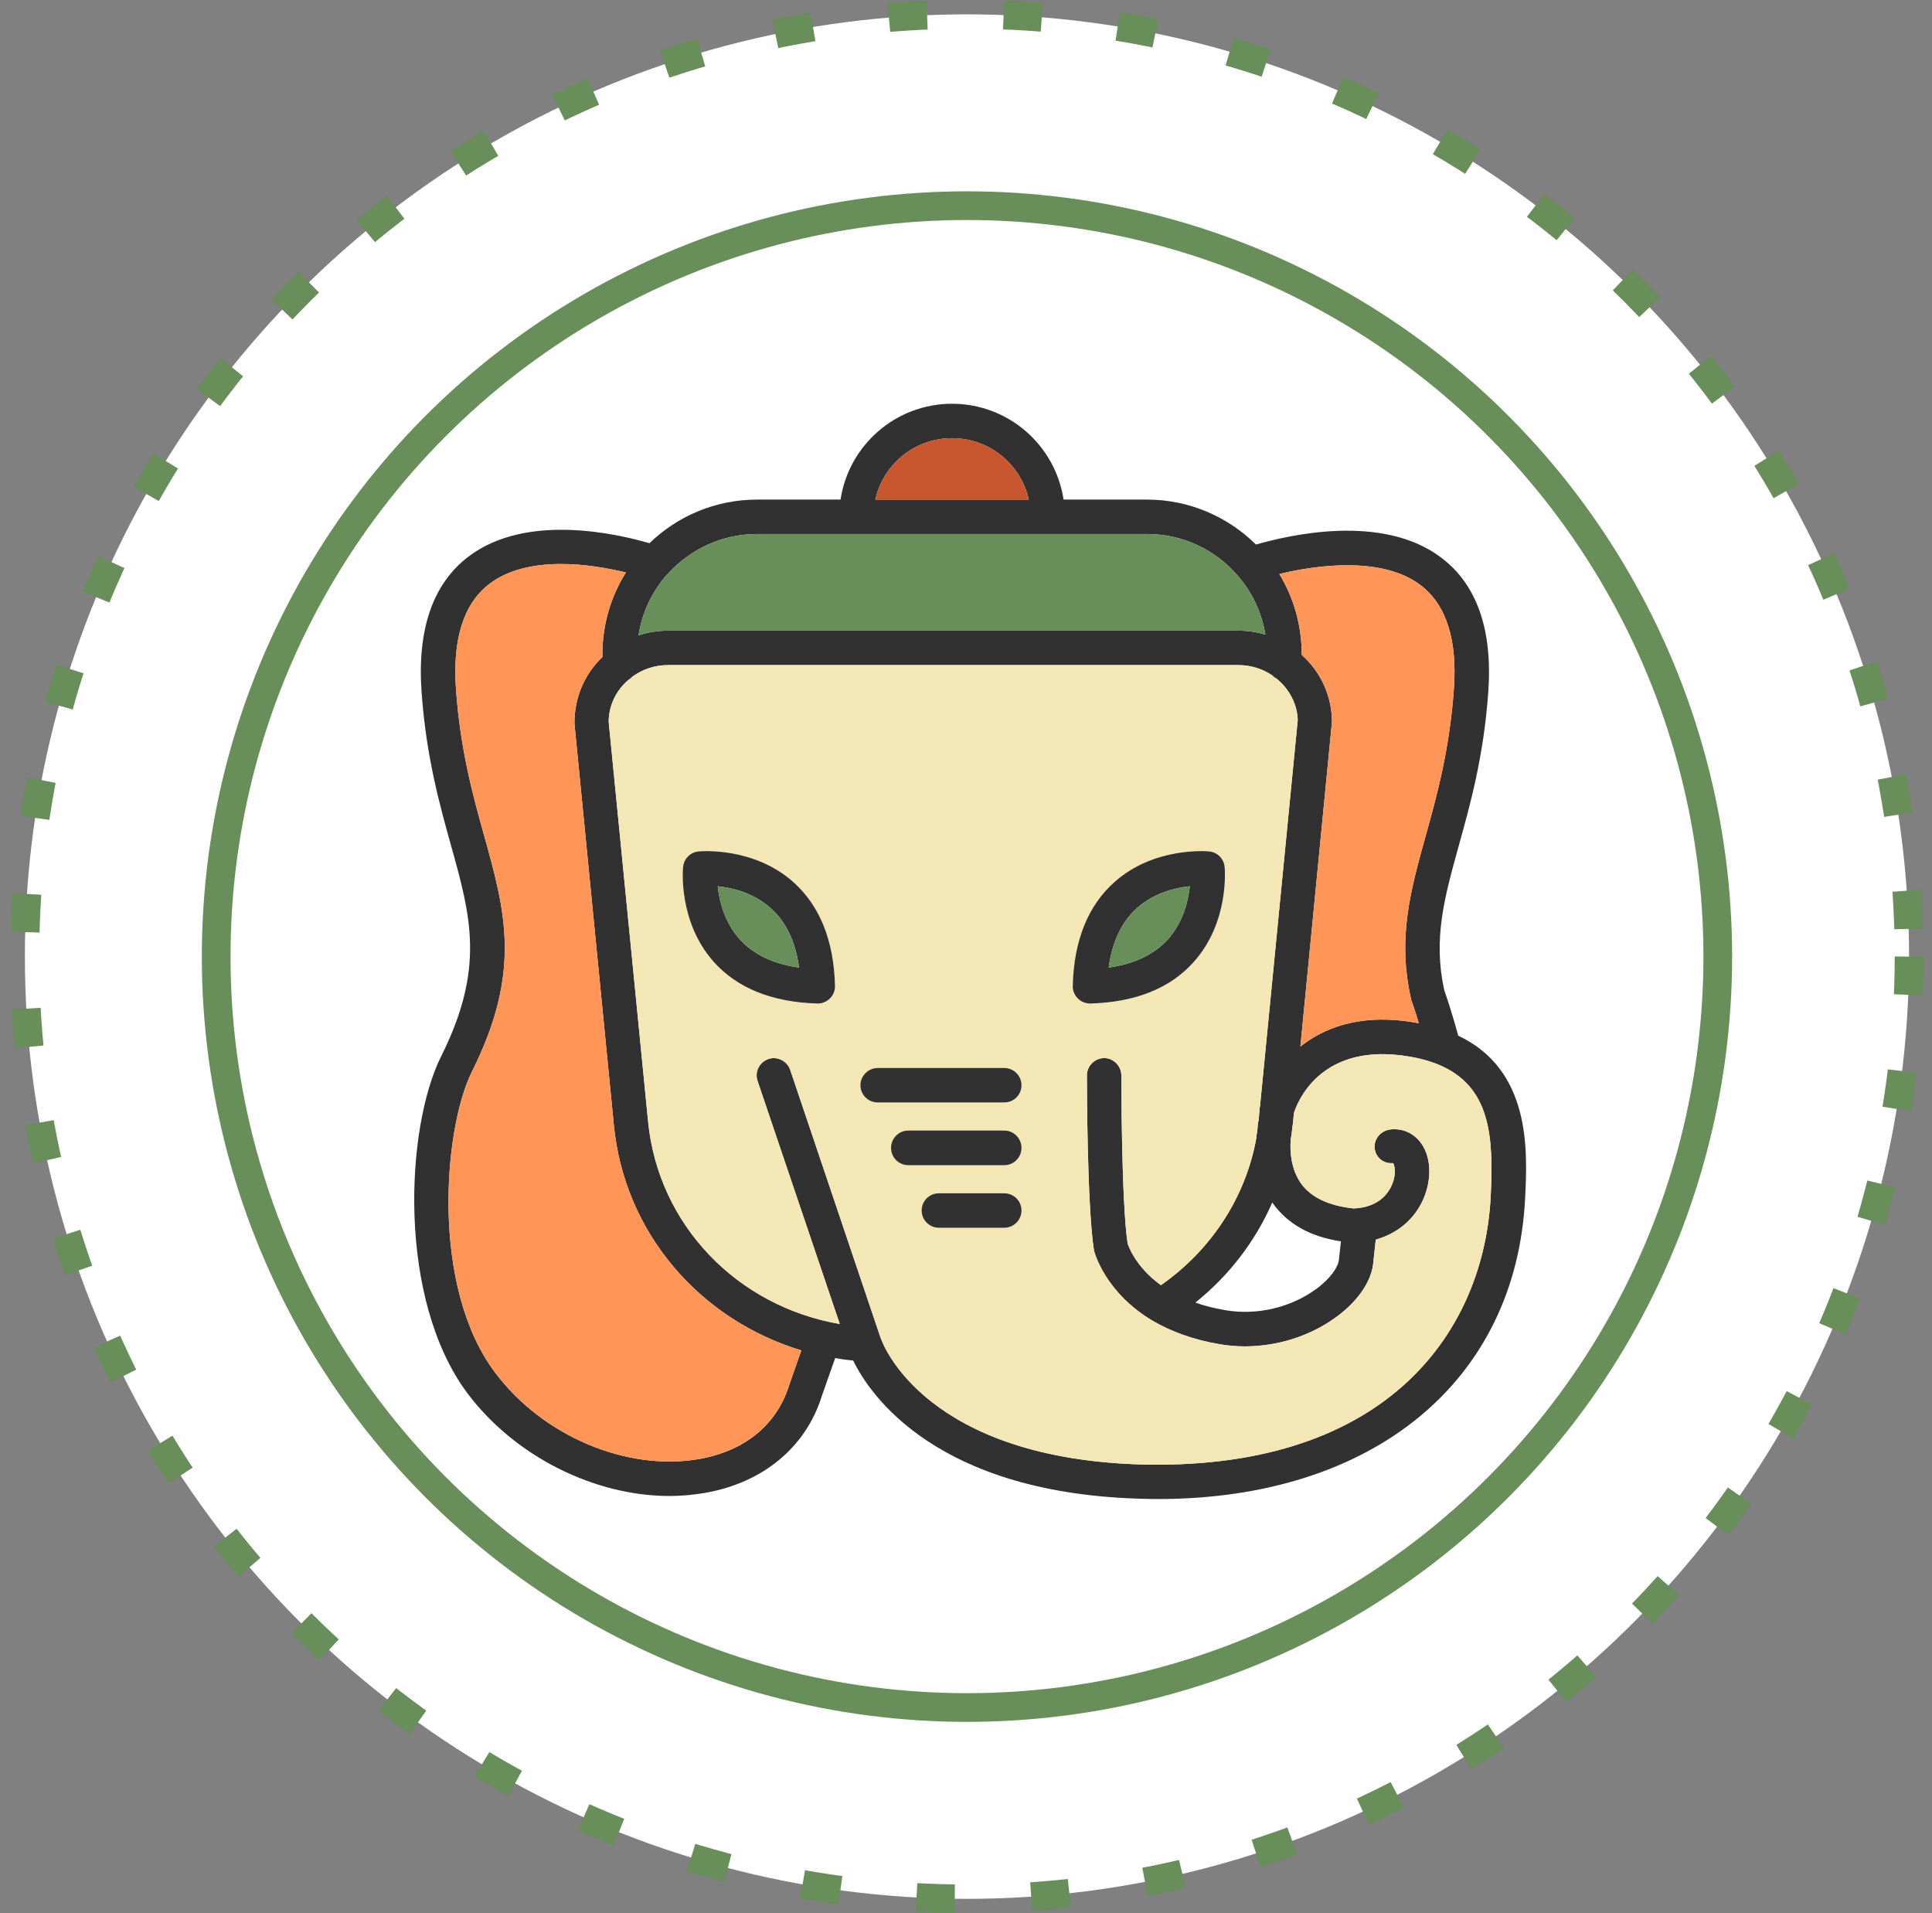
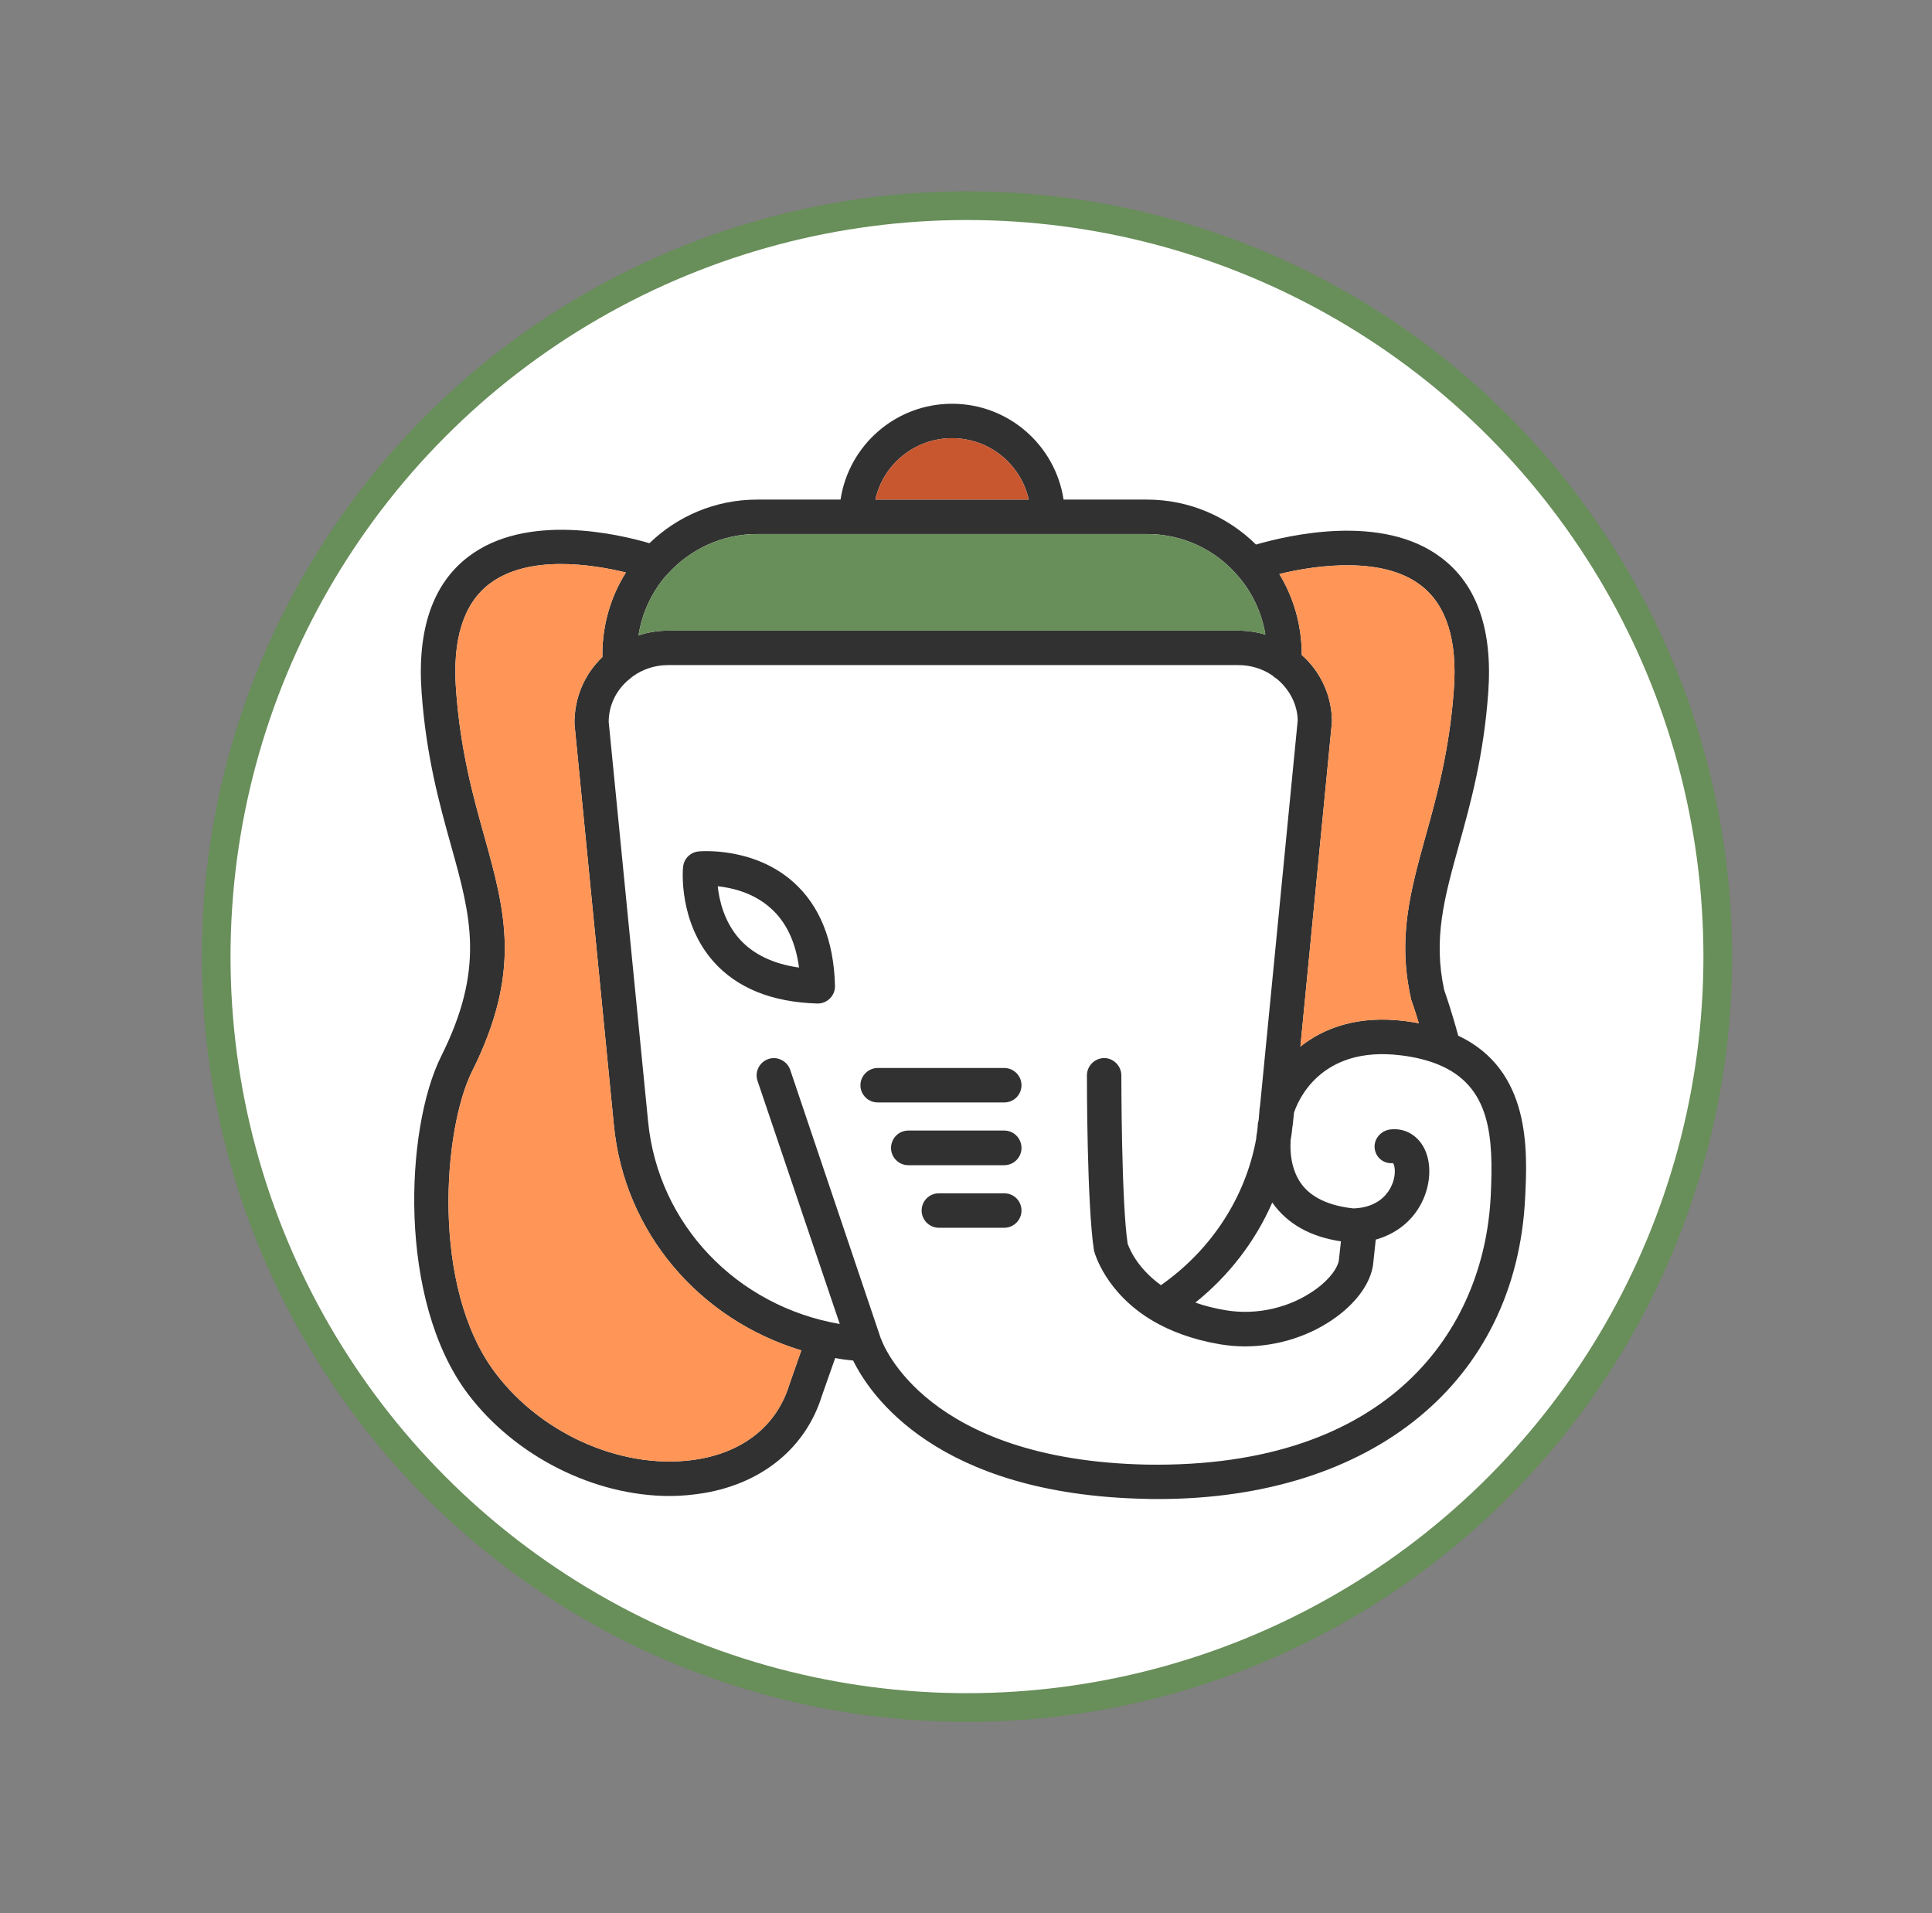
<svg xmlns="http://www.w3.org/2000/svg" width="101" height="100" viewBox="0 0 101 100" fill="none">
  <rect x="0" y="0" width="101" height="100" fill="#808080" stroke="none" />
-   <circle cx="50.551" cy="50" r="49.25" fill="white" stroke="#688E59" stroke-width="1.5" stroke-dasharray="2 4" />
  <circle cx="50.551" cy="50" r="39.25" fill="white" stroke="#688E59" stroke-width="1.5" />
  <g clip-path="url(#clip0_3704_4243)">
    <path d="M76.231 54.133C75.911 52.934 75.581 51.983 75.501 51.754C74.911 49.053 75.511 46.913 76.261 44.203C76.871 42.014 77.561 39.533 77.801 36.203C78.041 32.944 77.221 30.564 75.351 29.154C72.261 26.803 67.331 27.983 65.661 28.463C64.191 27.014 62.181 26.113 59.961 26.113H55.601C55.171 23.273 52.721 21.104 49.771 21.104C46.821 21.104 44.371 23.273 43.941 26.113H39.581C37.391 26.113 35.411 26.983 33.951 28.393C32.311 27.913 27.521 26.784 24.491 29.093C22.621 30.514 21.801 32.904 22.041 36.203C22.281 39.533 22.971 42.014 23.581 44.203C24.621 47.923 25.361 50.614 23.061 55.214C21.181 58.983 20.771 67.944 24.451 72.844C26.941 76.144 31.091 78.194 35.011 78.194C35.631 78.194 36.241 78.133 36.841 78.034C39.901 77.504 42.141 75.633 42.971 72.944L43.661 70.984C43.971 71.043 44.281 71.084 44.601 71.114C45.461 72.874 48.941 78.124 59.911 78.344C60.121 78.353 60.321 78.353 60.531 78.353C71.751 78.353 79.261 72.224 79.731 62.603C79.851 60.154 80.051 55.934 76.231 54.133ZM74.261 30.584C75.611 31.604 76.201 33.453 76.001 36.074C75.771 39.224 75.111 41.614 74.521 43.724C73.731 46.574 73.051 49.033 73.761 52.194C73.761 52.233 73.771 52.264 73.791 52.303C73.791 52.313 73.961 52.773 74.171 53.483C73.951 53.444 73.721 53.404 73.481 53.373C71.001 53.053 69.211 53.724 67.981 54.703L69.631 37.733C69.631 36.394 69.051 35.114 68.051 34.233V34.203C68.051 32.663 67.621 31.224 66.881 30.003C68.921 29.503 72.311 29.093 74.261 30.584ZM49.771 22.904C51.731 22.904 53.371 24.273 53.781 26.113H45.761C46.171 24.273 47.811 22.904 49.771 22.904ZM34.831 30.073C34.871 30.044 34.901 30.003 34.931 29.974C36.081 28.713 37.741 27.913 39.581 27.913H59.961C61.851 27.913 63.541 28.744 64.681 30.064C65.441 30.924 65.961 31.994 66.151 33.173C65.701 33.033 65.221 32.964 64.741 32.964H34.921C34.391 32.964 33.871 33.044 33.381 33.214C33.561 32.023 34.081 30.944 34.831 30.073ZM41.261 72.383C40.621 74.463 38.941 75.844 36.541 76.263C32.761 76.913 28.381 75.064 25.891 71.754C22.501 67.263 23.181 59.004 24.671 56.014C27.281 50.794 26.421 47.673 25.321 43.714C24.731 41.614 24.071 39.224 23.841 36.074C23.641 33.423 24.231 31.553 25.581 30.523C27.611 28.974 30.951 29.494 32.721 29.924C31.941 31.163 31.491 32.633 31.491 34.203V34.343C30.561 35.233 30.021 36.453 30.031 37.824L32.091 58.803C32.631 64.424 36.571 68.974 41.891 70.584L41.261 72.383ZM77.931 62.514C77.591 69.463 72.671 76.763 59.941 76.553C48.401 76.314 46.151 70.243 46.061 69.984L46.041 69.944L41.311 55.923C41.151 55.453 40.631 55.194 40.171 55.353C39.701 55.514 39.441 56.023 39.601 56.493L43.901 69.204C38.521 68.273 34.411 64.013 33.881 58.623L31.821 37.733C31.821 36.883 32.201 36.084 32.871 35.523C32.881 35.523 32.891 35.514 32.891 35.514C32.911 35.483 32.941 35.464 32.961 35.444C32.991 35.423 33.011 35.404 33.041 35.383L33.051 35.373H33.061L33.071 35.364C33.071 35.364 33.071 35.353 33.081 35.353C33.611 34.974 34.241 34.764 34.921 34.764H64.741C65.381 34.764 66.001 34.953 66.511 35.303C66.541 35.324 66.581 35.353 66.611 35.373C66.641 35.394 66.671 35.423 66.701 35.453H66.711C67.421 36.014 67.831 36.853 67.841 37.654L65.871 57.813C65.871 57.824 65.861 57.843 65.861 57.864C65.851 57.894 65.851 57.923 65.851 57.953C65.841 57.983 65.841 58.014 65.841 58.044L65.801 58.533C65.801 58.553 65.791 58.584 65.781 58.623C65.781 58.633 65.781 58.644 65.771 58.654C65.761 58.703 65.751 58.764 65.751 58.834C65.751 58.843 65.751 58.843 65.751 58.853C65.741 59.004 65.721 59.163 65.691 59.334C65.681 59.353 65.681 59.373 65.681 59.394C65.671 59.413 65.671 59.434 65.681 59.464C65.131 62.574 63.321 65.334 60.691 67.174C59.291 66.163 58.961 65.013 58.951 65.004C58.621 62.864 58.621 56.273 58.621 56.214C58.621 55.714 58.211 55.303 57.721 55.303C57.221 55.313 56.821 55.714 56.821 56.214C56.821 56.483 56.821 63.004 57.191 65.364C57.221 65.484 57.781 67.573 60.271 69.043C61.161 69.564 62.311 70.013 63.771 70.263C64.201 70.334 64.631 70.374 65.071 70.374C66.801 70.374 68.531 69.823 69.891 68.814C70.971 68.013 71.651 67.034 71.781 66.103L71.921 64.793C72.981 64.493 73.821 63.834 74.311 62.883C74.851 61.824 74.861 60.584 74.321 59.794C73.941 59.243 73.351 58.964 72.701 59.033C72.211 59.084 71.821 59.504 71.861 60.004C71.911 60.493 72.321 60.843 72.821 60.794C72.901 60.873 73.011 61.334 72.781 61.894C72.601 62.343 72.091 63.114 70.761 63.163C69.461 63.023 68.531 62.584 68.011 61.853C67.501 61.123 67.431 60.233 67.471 59.623C67.461 59.614 67.461 59.593 67.471 59.584C67.511 59.373 67.541 59.144 67.561 58.923C67.571 58.873 67.571 58.824 67.581 58.803L67.641 58.214C67.641 58.214 67.641 58.214 67.641 58.203C67.641 58.203 67.641 58.194 67.641 58.184C67.801 57.663 68.951 54.623 73.251 55.163C73.991 55.254 74.611 55.413 75.141 55.623C75.151 55.623 75.151 55.633 75.161 55.633C75.171 55.633 75.181 55.644 75.191 55.644C77.941 56.773 78.081 59.434 77.931 62.514ZM70.101 64.883L69.991 65.883C69.941 66.224 69.571 66.814 68.821 67.364C67.491 68.344 65.721 68.763 64.071 68.484C63.481 68.383 62.961 68.254 62.491 68.084C64.251 66.674 65.631 64.874 66.511 62.853C66.521 62.864 66.521 62.873 66.531 62.883C67.301 63.964 68.491 64.644 70.101 64.883Z" fill="#313131" />
-     <path d="M75.191 55.644C75.181 55.644 75.171 55.634 75.161 55.634C75.151 55.634 75.151 55.624 75.141 55.624C74.611 55.414 73.991 55.254 73.251 55.164C68.951 54.624 67.801 57.664 67.641 58.184C67.641 58.194 67.641 58.204 67.641 58.204C67.641 58.214 67.641 58.214 67.641 58.214L67.581 58.804C67.571 58.824 67.571 58.874 67.561 58.924C67.541 59.144 67.511 59.374 67.471 59.584C67.461 59.594 67.461 59.614 67.471 59.624C67.431 60.234 67.501 61.124 68.011 61.854C68.531 62.584 69.461 63.024 70.761 63.164C72.091 63.114 72.601 62.344 72.781 61.894C73.011 61.334 72.901 60.874 72.821 60.794C72.321 60.844 71.911 60.494 71.861 60.004C71.821 59.504 72.211 59.084 72.701 59.034C73.351 58.964 73.941 59.244 74.321 59.794C74.861 60.584 74.851 61.824 74.311 62.884C73.821 63.834 72.981 64.494 71.921 64.794L71.781 66.104C71.651 67.034 70.971 68.014 69.891 68.814C68.531 69.824 66.801 70.374 65.071 70.374C64.631 70.374 64.201 70.334 63.771 70.264C62.311 70.014 61.161 69.564 60.271 69.044C57.781 67.574 57.221 65.484 57.191 65.364C56.821 63.004 56.821 56.484 56.821 56.214C56.821 55.714 57.221 55.314 57.721 55.304C58.211 55.304 58.621 55.714 58.621 56.214C58.621 56.274 58.621 62.864 58.951 65.004C58.961 65.014 59.291 66.164 60.691 67.174C63.321 65.334 65.131 62.574 65.681 59.464C65.671 59.434 65.671 59.414 65.681 59.394C65.681 59.374 65.681 59.354 65.691 59.334C65.721 59.164 65.741 59.004 65.751 58.854C65.751 58.844 65.751 58.844 65.751 58.834C65.751 58.764 65.761 58.704 65.771 58.654C65.781 58.644 65.781 58.634 65.781 58.624C65.791 58.584 65.801 58.554 65.801 58.534L65.841 58.044C65.841 58.014 65.841 57.984 65.851 57.954C65.851 57.924 65.851 57.894 65.861 57.864C65.861 57.844 65.871 57.824 65.871 57.814L67.841 37.654C67.831 36.854 67.421 36.014 66.711 35.454H66.701C66.621 35.414 66.571 35.364 66.511 35.304C66.001 34.954 65.381 34.764 64.741 34.764H34.921C34.241 34.764 33.611 34.974 33.081 35.354C33.071 35.354 33.071 35.364 33.071 35.364L33.061 35.374H33.051L33.041 35.384C32.991 35.444 32.951 35.474 32.891 35.514C32.891 35.514 32.881 35.524 32.871 35.524C32.201 36.084 31.821 36.884 31.821 37.734L33.881 58.624C34.411 64.014 38.521 68.274 43.901 69.204L39.601 56.494C39.441 56.024 39.701 55.514 40.171 55.354C40.631 55.194 41.151 55.454 41.311 55.924L46.041 69.944L46.061 69.984C46.151 70.244 48.401 76.314 59.941 76.554C72.671 76.764 77.591 69.464 77.931 62.514C78.081 59.434 77.941 56.774 75.191 55.644ZM43.391 52.184C43.221 52.354 42.991 52.454 42.751 52.454C42.741 52.454 42.741 52.454 42.731 52.454C40.361 52.384 38.541 51.654 37.301 50.264C35.461 48.184 35.691 45.434 35.711 45.314C35.751 44.884 36.091 44.544 36.521 44.504C36.631 44.494 39.391 44.254 41.471 46.104C42.851 47.334 43.591 49.154 43.651 51.524C43.661 51.774 43.561 52.014 43.391 52.184ZM52.501 64.174H49.081C48.581 64.174 48.181 63.764 48.181 63.274C48.181 62.774 48.581 62.374 49.081 62.374H52.501C53.001 62.374 53.401 62.774 53.401 63.274C53.401 63.764 53.001 64.174 52.501 64.174ZM52.501 60.904H47.481C46.981 60.904 46.581 60.494 46.581 60.004C46.581 59.504 46.981 59.094 47.481 59.094H52.501C53.001 59.094 53.401 59.504 53.401 60.004C53.401 60.494 53.001 60.904 52.501 60.904ZM52.501 57.624H45.881C45.391 57.624 44.981 57.224 44.981 56.724C44.981 56.234 45.391 55.824 45.881 55.824H52.501C53.001 55.824 53.401 56.234 53.401 56.724C53.401 57.224 53.001 57.624 52.501 57.624ZM56.081 51.524C56.141 49.154 56.881 47.334 58.261 46.104C60.341 44.254 63.091 44.494 63.211 44.504C63.641 44.544 63.981 44.884 64.021 45.314C64.031 45.434 64.271 48.184 62.421 50.264C61.191 51.654 59.371 52.384 57.001 52.454C56.991 52.454 56.981 52.454 56.981 52.454C56.741 52.454 56.511 52.354 56.341 52.184C56.171 52.014 56.071 51.774 56.081 51.524Z" fill="#F3E7B5" />
    <path d="M41.891 70.583L41.261 72.383C40.621 74.463 38.941 75.843 36.541 76.263C32.761 76.913 28.381 75.063 25.891 71.753C22.501 67.263 23.181 59.003 24.671 56.013C27.281 50.793 26.421 47.673 25.321 43.713C24.731 41.613 24.071 39.223 23.841 36.073C23.641 33.423 24.231 31.553 25.581 30.523C27.611 28.973 30.951 29.493 32.721 29.923C31.941 31.163 31.491 32.633 31.491 34.203V34.343C30.561 35.233 30.021 36.453 30.031 37.823L32.091 58.803C32.631 64.423 36.571 68.973 41.891 70.583Z" fill="#FF9556" />
    <path d="M76.001 36.074C75.771 39.224 75.111 41.614 74.521 43.724C73.731 46.574 73.051 49.033 73.761 52.194C73.761 52.234 73.771 52.264 73.791 52.303C73.791 52.313 73.961 52.773 74.171 53.484C73.951 53.444 73.721 53.404 73.481 53.373C71.001 53.053 69.211 53.724 67.981 54.703L69.631 37.734C69.631 36.394 69.051 35.114 68.051 34.234V34.203C68.051 32.664 67.621 31.224 66.881 30.003C68.921 29.503 72.311 29.093 74.261 30.584C75.611 31.604 76.201 33.453 76.001 36.074Z" fill="#FF9556" />
    <path d="M66.151 33.173C65.701 33.034 65.221 32.964 64.741 32.964H34.921C34.391 32.964 33.871 33.044 33.381 33.214C33.561 32.024 34.081 30.944 34.831 30.073C34.871 30.044 34.901 30.003 34.931 29.974C36.081 28.714 37.741 27.914 39.581 27.914H59.961C61.851 27.914 63.541 28.744 64.681 30.064C65.441 30.924 65.961 31.994 66.151 33.173Z" fill="#688E59" />
    <path d="M53.781 26.113H45.761C46.171 24.273 47.811 22.903 49.771 22.903C51.731 22.903 53.371 24.273 53.781 26.113Z" fill="#C85730" />
    <path d="M33.041 35.383C32.991 35.443 32.951 35.473 32.891 35.513C32.911 35.483 32.941 35.463 32.961 35.443C32.991 35.423 33.011 35.403 33.041 35.383Z" fill="#313131" />
    <path d="M66.701 35.453C66.621 35.413 66.571 35.363 66.511 35.303C66.541 35.323 66.581 35.353 66.611 35.373C66.641 35.393 66.671 35.423 66.701 35.453Z" fill="#313131" />
    <path d="M41.471 46.103C39.391 44.253 36.631 44.493 36.521 44.503C36.091 44.543 35.751 44.883 35.711 45.313C35.691 45.433 35.461 48.183 37.301 50.263C38.541 51.653 40.361 52.383 42.731 52.453C42.741 52.453 42.741 52.453 42.751 52.453C42.991 52.453 43.221 52.353 43.391 52.183C43.561 52.013 43.661 51.773 43.651 51.523C43.591 49.153 42.851 47.333 41.471 46.103ZM38.661 49.083C37.861 48.183 37.601 47.073 37.521 46.323C38.271 46.403 39.391 46.663 40.281 47.463C41.091 48.173 41.591 49.223 41.771 50.573C40.421 50.383 39.381 49.883 38.661 49.083Z" fill="#313131" />
-     <path d="M41.771 50.573C40.421 50.383 39.381 49.883 38.661 49.083C37.861 48.183 37.601 47.073 37.521 46.323C38.271 46.403 39.391 46.663 40.281 47.463C41.091 48.173 41.591 49.223 41.771 50.573Z" fill="#688E59" />
-     <path d="M64.021 45.313C63.981 44.883 63.641 44.543 63.211 44.503C63.091 44.493 60.341 44.253 58.261 46.103C56.881 47.333 56.141 49.153 56.081 51.523C56.071 51.773 56.171 52.013 56.341 52.183C56.511 52.353 56.741 52.453 56.981 52.453C56.981 52.453 56.991 52.453 57.001 52.453C59.371 52.383 61.191 51.653 62.421 50.263C64.271 48.183 64.031 45.433 64.021 45.313ZM61.071 49.083C60.351 49.883 59.301 50.383 57.961 50.573C58.141 49.223 58.641 48.173 59.451 47.453C60.341 46.663 61.451 46.403 62.201 46.323C62.121 47.073 61.861 48.183 61.071 49.083Z" fill="#313131" />
-     <path d="M62.201 46.323C62.121 47.073 61.861 48.183 61.071 49.083C60.351 49.883 59.301 50.383 57.961 50.573C58.141 49.223 58.641 48.173 59.451 47.453C60.341 46.663 61.451 46.403 62.201 46.323Z" fill="#688E59" />
    <path d="M53.401 56.723C53.401 57.223 53.001 57.623 52.501 57.623H45.881C45.391 57.623 44.981 57.223 44.981 56.723C44.981 56.233 45.391 55.823 45.881 55.823H52.501C53.001 55.823 53.401 56.233 53.401 56.723Z" fill="#313131" />
    <path d="M53.401 60.003C53.401 60.493 53.001 60.903 52.501 60.903H47.481C46.981 60.903 46.581 60.493 46.581 60.003C46.581 59.503 46.981 59.093 47.481 59.093H52.501C53.001 59.093 53.401 59.503 53.401 60.003Z" fill="#313131" />
    <path d="M53.401 63.273C53.401 63.763 53.001 64.173 52.501 64.173H49.081C48.581 64.173 48.181 63.763 48.181 63.273C48.181 62.773 48.581 62.373 49.081 62.373H52.501C53.001 62.373 53.401 62.773 53.401 63.273Z" fill="#313131" />
  </g>
  <defs>
    <clipPath id="clip0_3704_4243">
      <rect width="59" height="58" fill="white" transform="translate(21.551 21)" />
    </clipPath>
  </defs>
</svg>